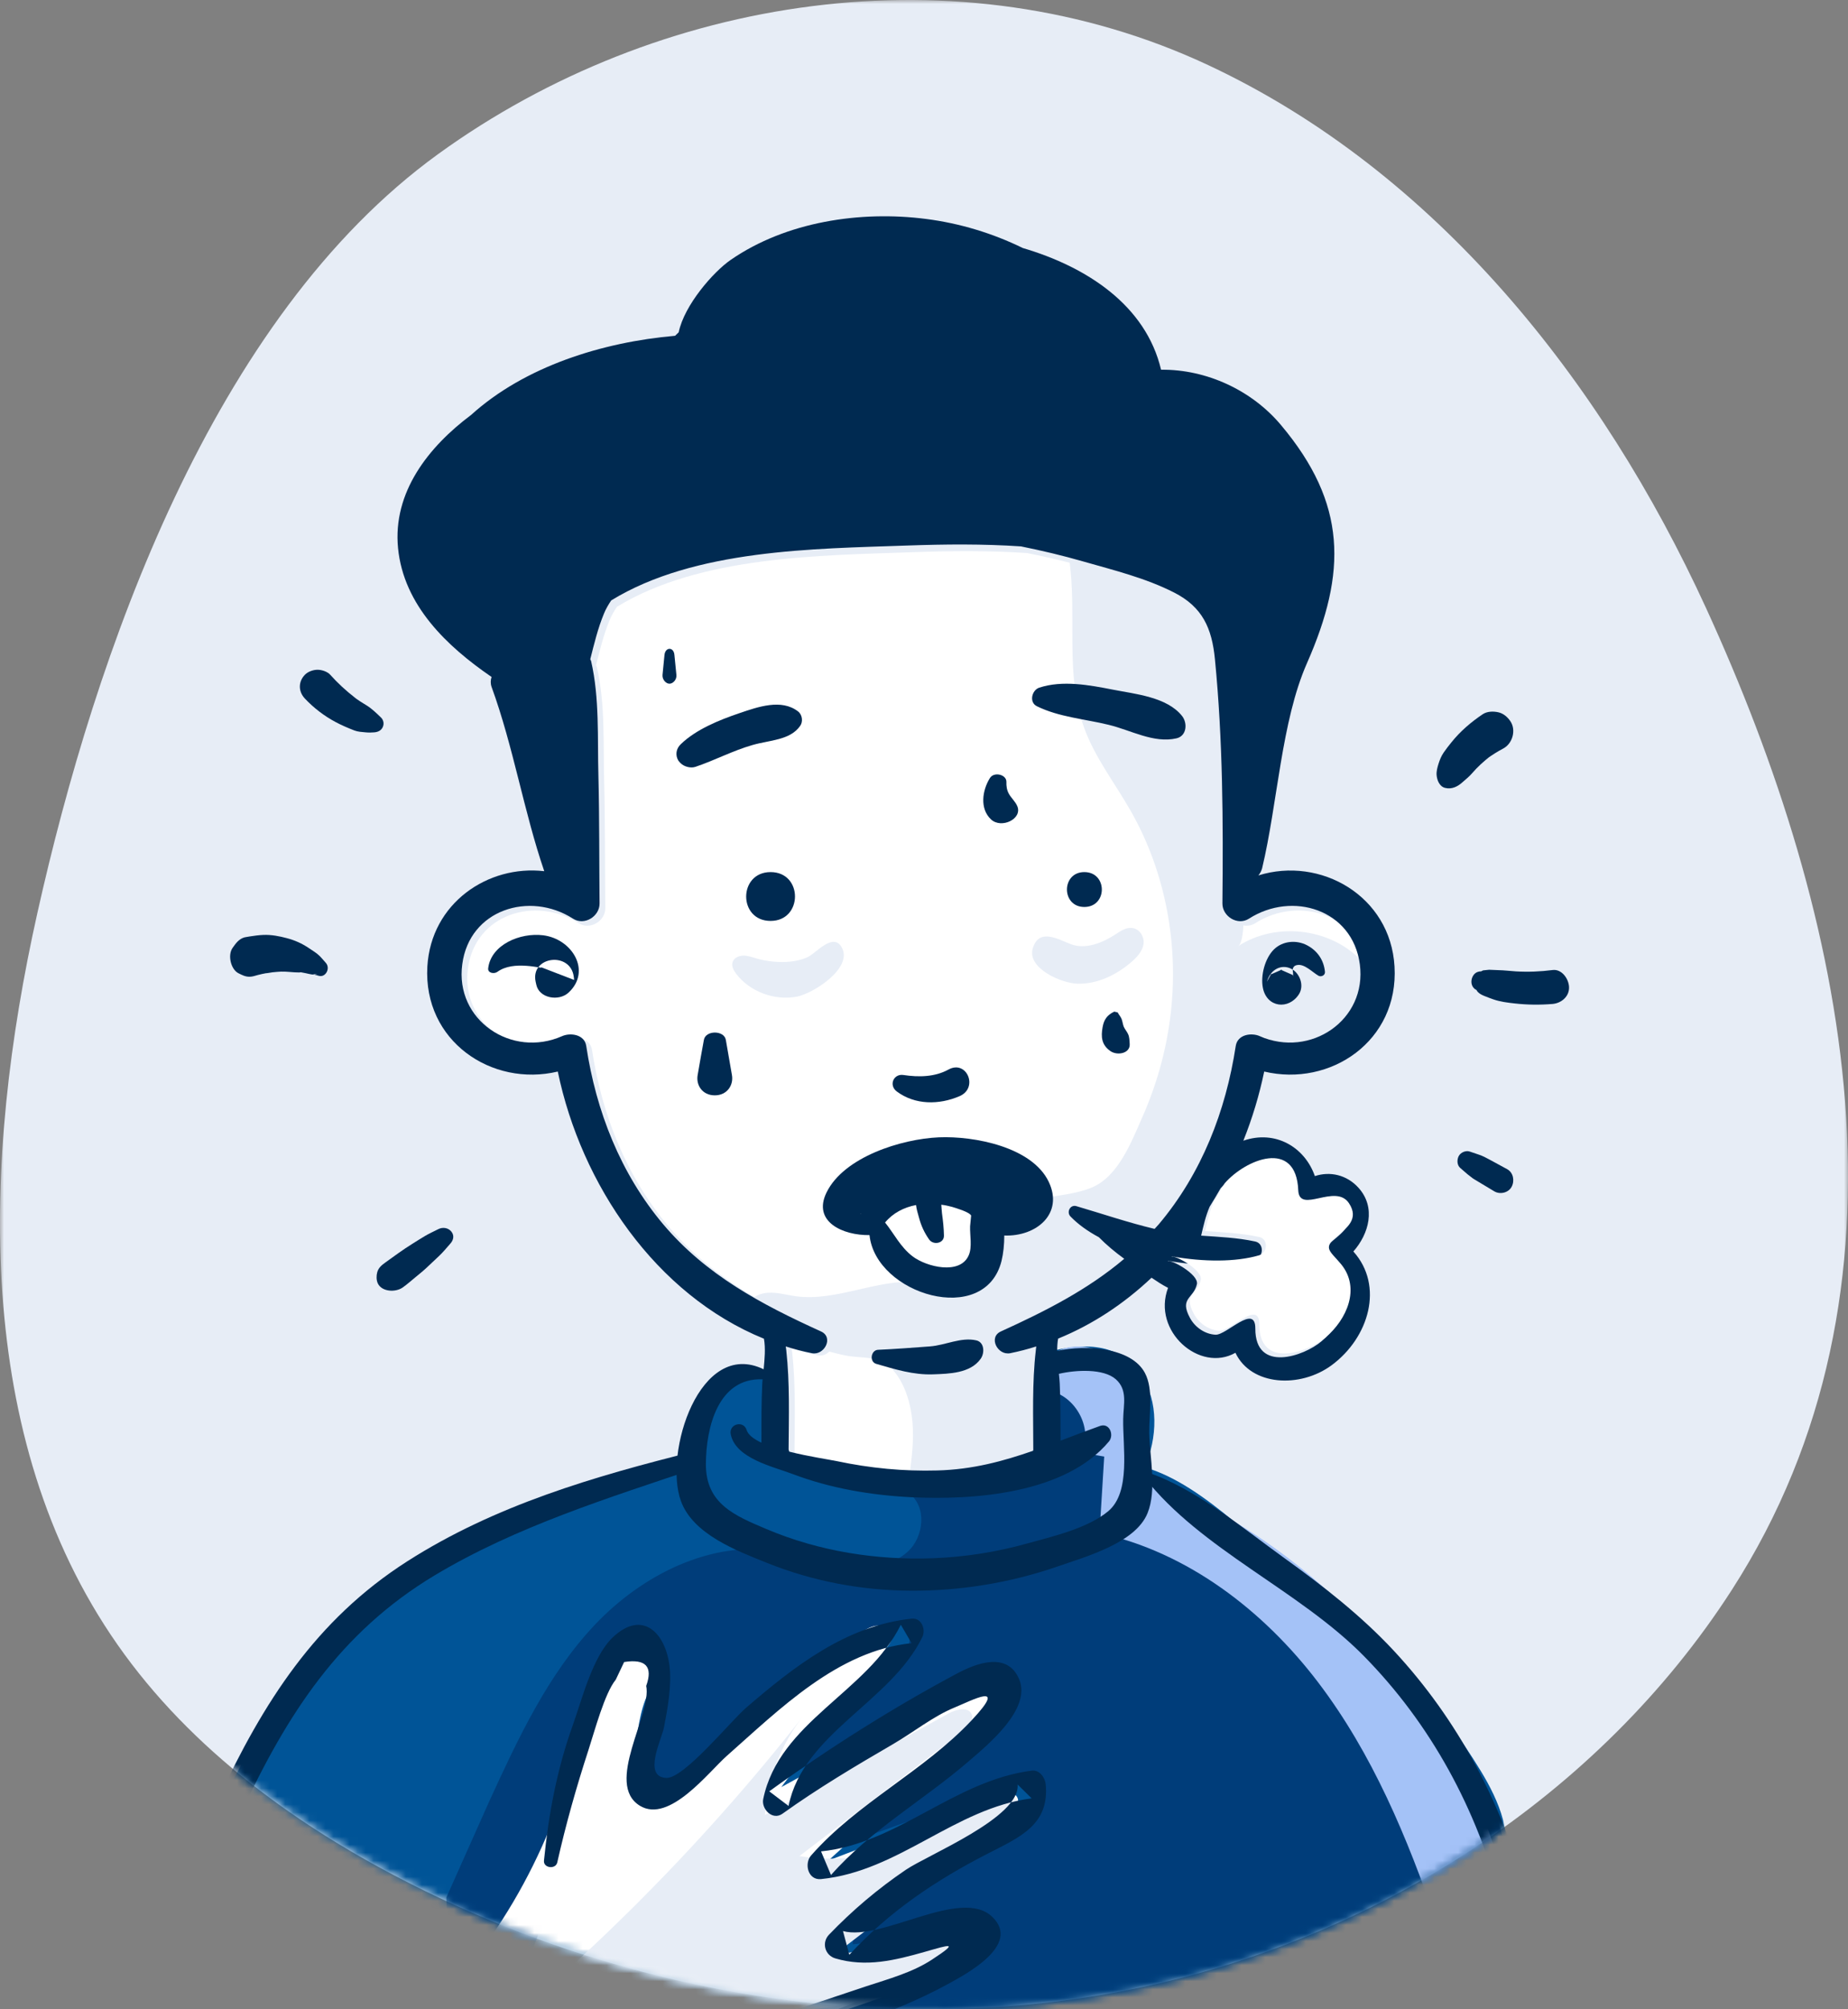
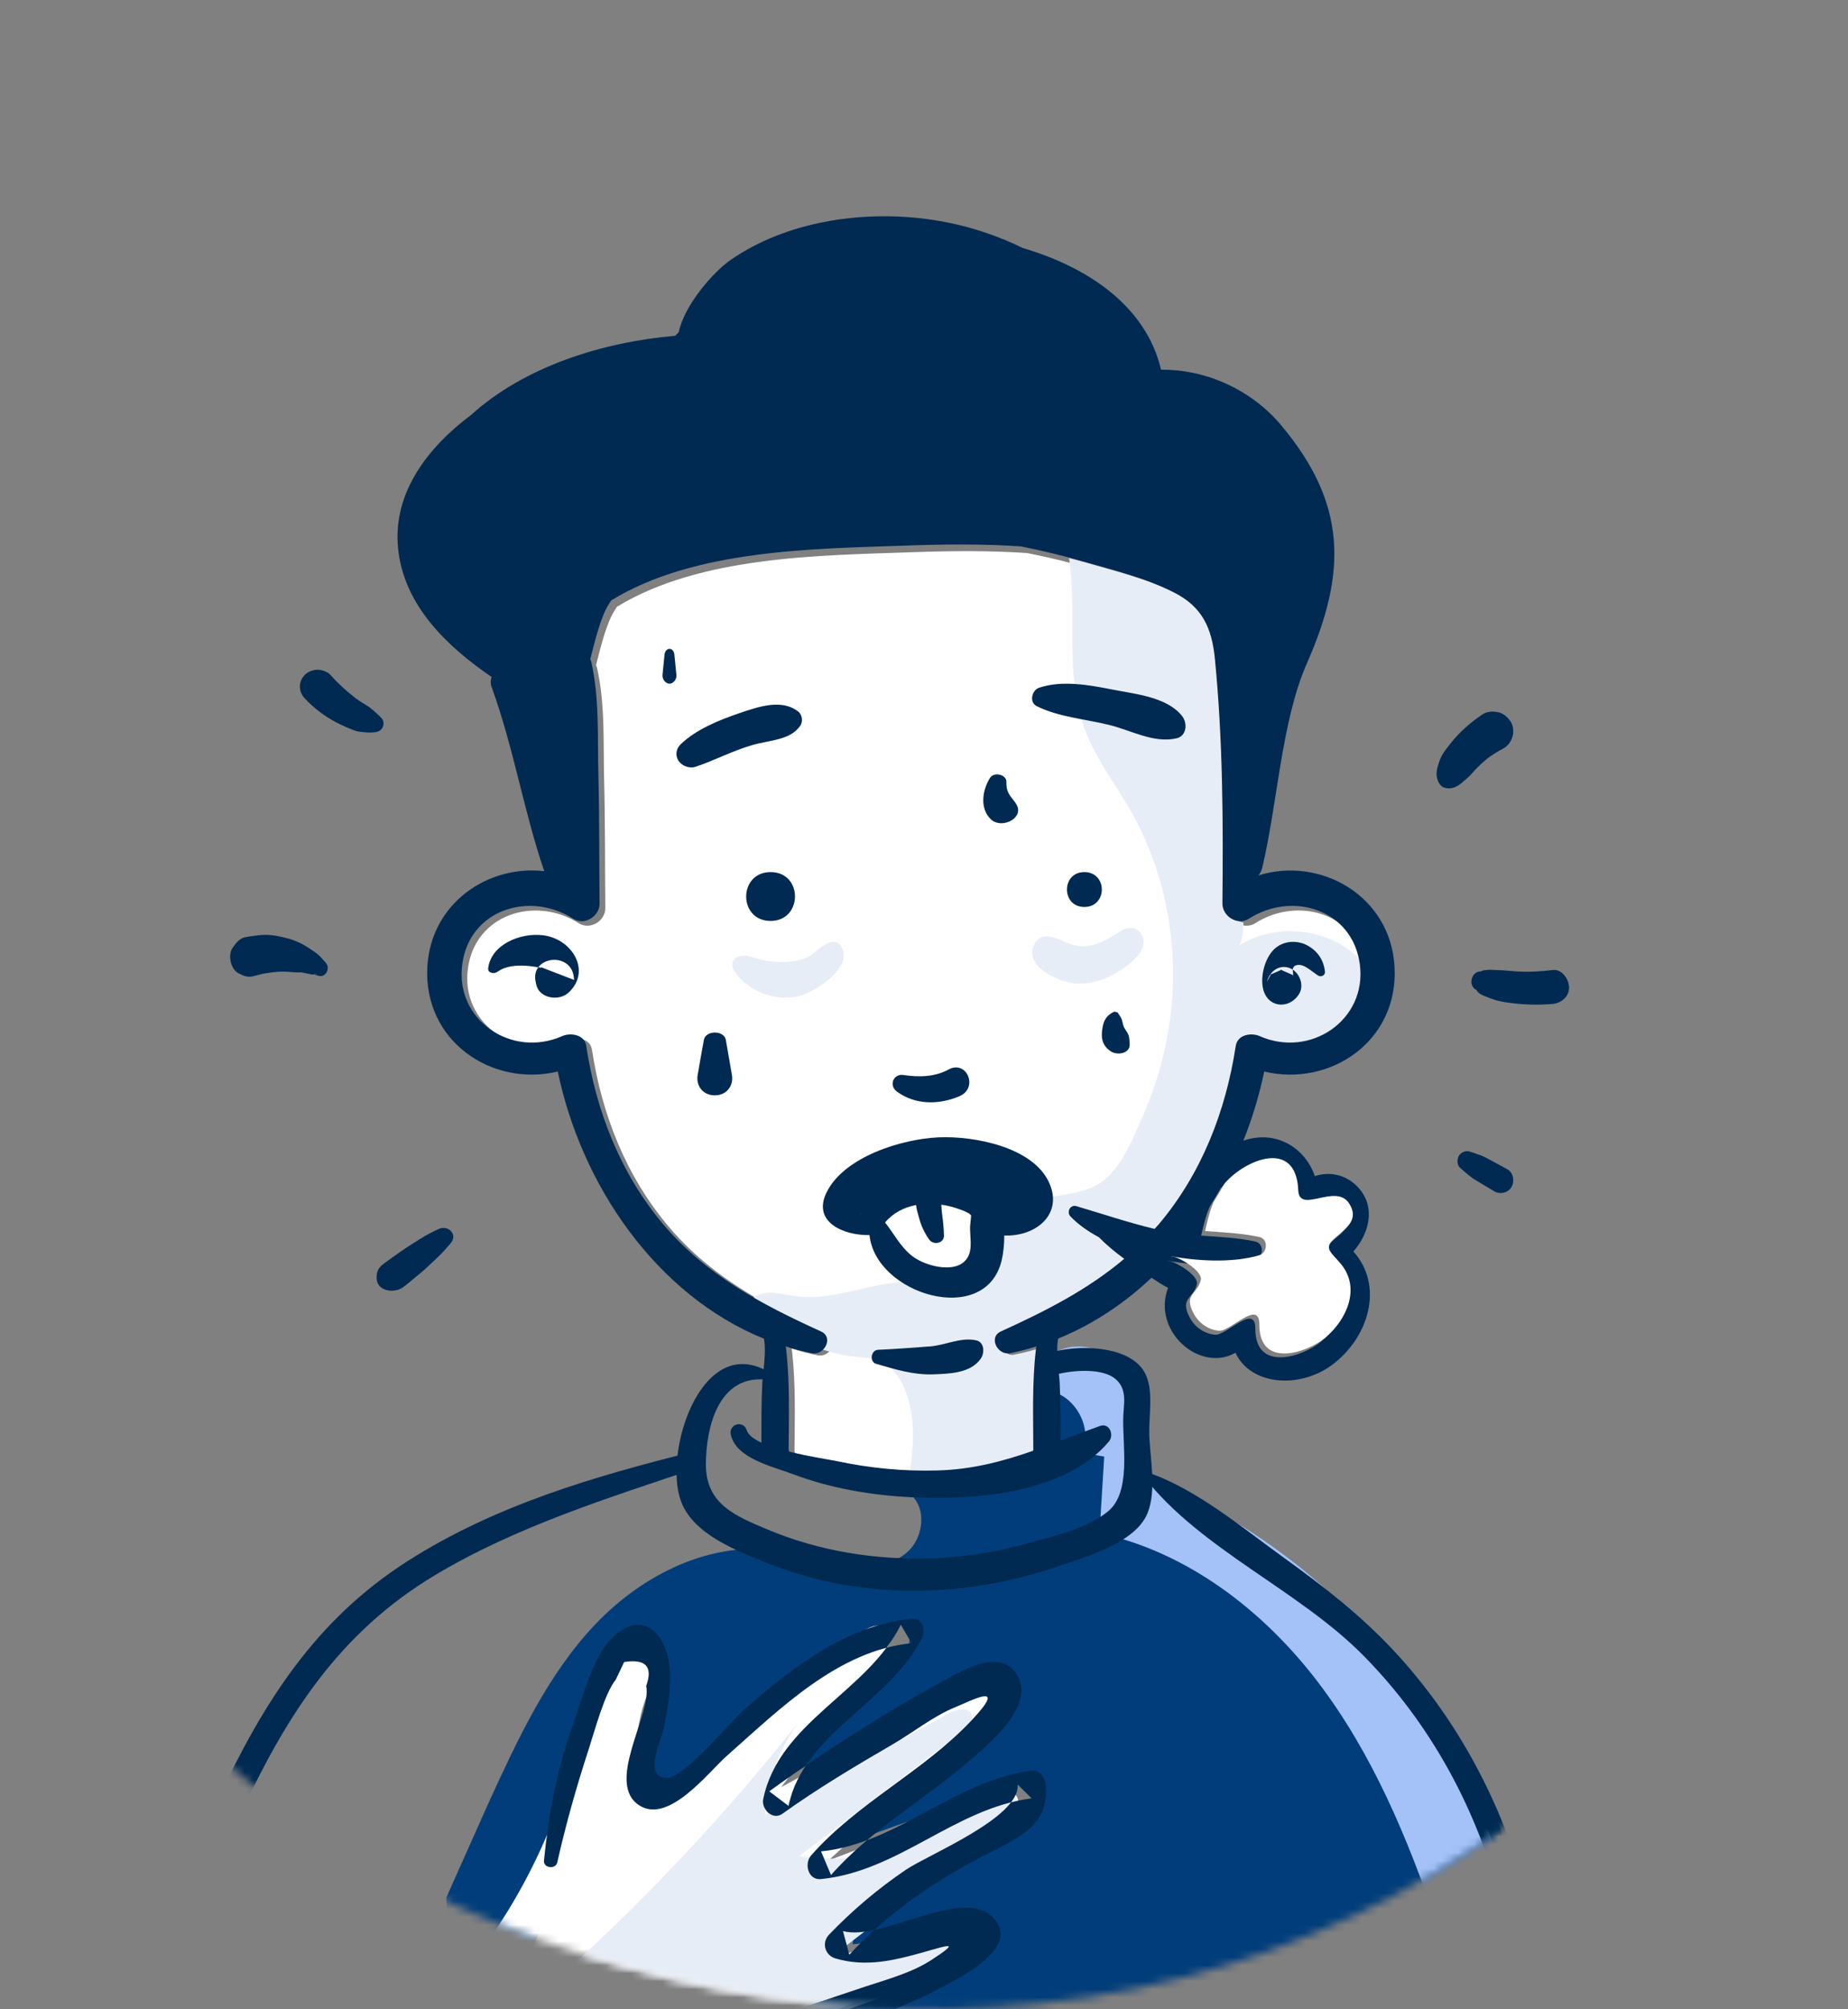
<svg xmlns="http://www.w3.org/2000/svg" xmlns:xlink="http://www.w3.org/1999/xlink" width="230px" height="250px" viewBox="0 0 230 250" version="1.1">
  <rect x="0" y="0" width="230" height="250" fill="#808080" stroke="none" />
  <title>Group 19</title>
  <desc>Created with Sketch.</desc>
  <defs>
    <polygon id="path-1" points="0 0 230 0 230 250 0 250" />
    <path d="M54.529,19.173 C26.342,39.58 11.855,81.367 4.647,113.615 L4.647,113.615 C-2.205,144.28 -3.416,178.794 14.6,204.599 L14.6,204.599 C23.77,217.733 37.215,227.433 51.578,234.625 L51.578,234.625 C79.003,248.358 110.982,253.587 141.066,247.464 L141.066,247.464 C171.149,241.34 199.003,223.518 215.553,197.801 L215.553,197.801 C225.834,181.827 229.986,164.321 230,146.501 L230,146.501 L230,146.331 C229.984,122.304 222.459,97.721 212.3,75.586 L212.3,75.586 C199.325,47.316 178.684,21.375 150.414,8.12 L150.414,8.12 C138.624,2.593 125.891,0 113.136,0 L113.136,0 C92.353,0 71.505,6.882 54.529,19.173 L54.529,19.173 Z" id="path-3" />
  </defs>
  <g id="Home" stroke="none" stroke-width="1" fill="none" fill-rule="evenodd">
    <g id="Home-Corona-Pillar-page" transform="translate(-605, -1730)">
      <g id="Group-55" transform="translate(605, 1730)">
        <g id="Group-19">
          <mask id="mask-2" fill="white">
            <use xlink:href="#path-1" />
          </mask>
          <g id="Clip-2" />
-           <path d="M215.553,197.8 C239.725,160.239 230.018,114.191 212.3,75.585 C199.324,47.316 178.684,21.375 150.414,8.121 C119.413,-6.413 81.923,-0.66 54.528,19.173 C26.342,39.581 11.855,81.367 4.648,113.614 C-2.205,144.279 -3.417,178.795 14.601,204.597 C23.771,217.732 37.215,227.432 51.578,234.625 C79.003,248.357 110.982,253.587 141.066,247.464 C171.149,241.34 199.004,223.515 215.553,197.8" id="Fill-1" fill="#E7EDF6" mask="url(#mask-2)" />
          <mask id="mask-4" fill="white">
            <use xlink:href="#path-3" />
          </mask>
          <g id="Clip-5" />
-           <path d="M27.774,224.026 C38.307,201.314 61.173,184.799 86.043,181.942 C85.445,176.4 90.366,170.907 95.938,170.897 C96.005,173.99 96.074,177.084 96.14,180.177 C106.624,185.395 119.375,185.824 130.186,181.323 C130.245,176.987 130.005,172.498 130.505,168.206 C134.67,167.089 139.3,166.959 142.02,171.064 C144.231,174.398 144.06,178.898 142.464,182.568 C150.003,184.691 157.571,193.371 163.862,198.009 C172.032,204.033 179.013,211.665 184.288,220.337 C186.559,224.066 188.552,228.661 186.808,232.663 C185.442,235.8 182.174,237.595 179.087,239.068 C134.762,260.2 81.069,260.605 36.432,240.144 L27.774,224.026 Z" id="Fill-4" fill="#005497" mask="url(#mask-4)" />
          <path d="M183.1,219.78 C182.829,219.354 182.551,218.93 182.263,218.51 C178.002,212.265 173.012,206.513 167.435,201.397 C162.105,196.512 155.848,193.141 150.384,188.41 C147.904,186.264 144.653,183.759 141.7,185.196 C142.356,181.14 142.975,176.8 141.232,173.075 C139.488,169.351 134.364,166.931 131.073,169.415 C129.91,173.687 129.709,178.216 130.495,182.573 C124.966,184.697 119.039,185.794 113.112,185.792 C115.37,187.416 115.031,191.174 112.985,193.054 C110.94,194.934 107.868,195.254 105.113,194.85 C102.356,194.446 99.726,193.425 96.975,192.98 C88.512,191.607 79.928,195.934 74.05,202.144 C68.176,208.355 64.508,216.258 60.941,224.013 L55.547,236.103 C55.628,238.323 55.726,240.616 56.685,242.623 C57.645,244.629 59.707,246.29 61.932,246.076 C65.319,245.749 66.843,241.775 67.626,238.482 C69.875,229.039 72.121,219.598 74.37,210.155 C74.905,207.903 75.895,205.214 78.195,204.868 C80.31,204.549 82.135,206.658 82.402,208.769 C82.673,210.879 81.873,212.957 81.265,214.998 C80.547,217.417 79.24,223.942 84.172,221.961 C85.416,221.46 86.353,220.431 87.267,219.455 C93.4,212.902 100.551,207.29 108.389,202.884 C109.749,202.119 111.637,201.455 112.711,202.584 C113.55,203.467 113.248,204.994 112.4,205.866 C110.622,207.693 108.749,208.668 106.993,210.775 C104.202,214.124 101.344,217.419 98.521,220.74 L117.198,210.154 C119.423,208.894 122.641,207.799 124.187,209.828 C125.859,212.021 123.464,214.95 121.281,216.642 C115.539,221.09 109.795,225.537 104.053,229.985 C110.57,227.294 117.177,225.392 123.668,222.563 C124.58,222.165 125.53,221.76 126.525,221.79 C127.52,221.822 128.571,222.426 128.775,223.394 C129.057,224.745 127.687,225.818 126.494,226.523 C121.625,229.395 116.756,232.267 111.888,235.139 C109.211,236.719 106.207,238.821 106.128,241.916 C110.136,241.504 114.074,240.428 117.731,238.745 C119.058,238.136 120.837,237.526 121.797,238.624 C126.018,243.469 104.626,250.408 101.335,249.864 C121.578,253.212 142.282,256.211 162.533,252.908 C171.238,251.488 180.534,248.332 185.08,240.814 C189.433,233.614 187.285,226.36 183.1,219.78" id="Fill-7" fill="#003D7A" mask="url(#mask-4)" />
          <path d="M130.189,172.98 C133.69,173.344 136.127,177.603 134.639,180.756 C135.57,180.915 136.499,181.072 137.43,181.23 C137.235,184.402 137.039,187.575 136.843,190.747 C147.834,193.142 157.281,200.423 164.045,209.312 C170.81,218.201 175.154,228.647 178.772,239.18 C179.366,240.909 179.977,242.7 181.229,244.042 C182.483,245.382 184.58,246.144 186.226,245.315 C188.553,244.147 188.563,240.9 188.1,238.359 C183.621,213.823 165.3,192.221 141.637,183.579 C142.624,179.655 143.076,175.298 141.133,171.741 C139.188,168.181 134.053,166.154 130.813,168.624 L130.189,172.98 Z" id="Fill-10" fill="#A4C2F7" mask="url(#mask-4)" />
          <path d="M157.569,129.402 C156.515,128.943 154.802,129.193 154.578,130.618 C153.339,138.675 150.335,146.379 144.999,152.658 L144.471,153.248 C141.192,152.475 137.964,151.377 134.734,150.435 C133.971,150.213 133.47,151.155 133.985,151.704 C134.919,152.658 136.131,153.535 137.528,154.281 C138.503,155.262 139.569,156.14 140.691,156.949 C136.145,160.769 130.888,163.425 125.328,165.935 C123.719,166.655 124.92,168.945 126.486,168.63 C127.581,168.408 128.675,168.133 129.727,167.792 L129.675,168.264 C129.202,172.332 129.36,176.479 129.36,180.559 L129.333,180.704 C125.578,181.999 121.81,183.02 117.396,183.138 C116.118,183.177 114.84,183.164 113.574,183.097 C110.662,182.967 107.776,182.587 104.905,181.986 C103.878,181.777 101.36,181.411 98.962,180.809 L98.883,180.547 C98.909,176.467 99.042,172.319 98.594,168.264 L98.528,167.792 C99.595,168.133 100.676,168.408 101.782,168.63 C102.35,168.748 102.876,168.514 103.231,168.133 C103.837,167.479 103.944,166.393 102.915,165.935 C99.91,164.575 97,163.189 94.233,161.567 C90.174,159.213 86.445,156.413 83.257,152.658 C77.935,146.379 74.903,138.689 73.678,130.618 C73.467,129.193 71.729,128.943 70.674,129.402 C64.403,132.162 57.288,127.426 58.237,120.506 C59.132,113.743 66.616,111.428 72.03,114.868 C73.442,115.771 75.351,114.593 75.337,112.985 C75.286,107.74 75.327,102.493 75.194,97.262 C75.062,92.54 75.351,87.608 74.285,83.003 L74.18,82.769 C74.666,80.857 75.127,78.949 75.878,77.143 C76.116,76.555 76.445,76.004 76.788,75.495 C87.196,69.152 102.072,69.111 113.574,68.707 C118.385,68.536 123.166,68.497 127.831,68.811 C129.65,69.177 131.467,69.583 133.272,70.054 C134.049,70.25 134.827,70.46 135.604,70.682 C140.017,71.936 145.5,73.285 149.293,75.927 C150.124,76.515 150.743,77.365 151.191,78.386 C151.363,81.461 151.824,84.494 152.589,87.504 C152.627,89.112 152.627,90.604 152.72,91.767 C152.851,93.272 152.956,94.763 153.089,96.268 C153.089,96.595 153.075,96.935 153.075,97.262 C152.932,102.493 152.984,107.74 152.918,112.985 C152.904,114.097 153.826,115 154.854,115.156 C155.316,115.222 155.79,115.142 156.225,114.868 C161.627,111.428 169.123,113.717 170.033,120.506 L170.046,120.624 C170.876,127.452 163.827,132.148 157.569,129.402" id="Fill-13" fill="#FFFFFF" mask="url(#mask-4)" />
          <path d="M157.495,129.112 C156.435,128.651 154.713,128.902 154.487,130.334 C153.24,138.435 150.219,146.181 144.851,152.494 L144.321,153.087 C141.022,152.31 137.775,151.206 134.527,150.259 C133.759,150.035 133.255,150.982 133.773,151.534 C134.712,152.494 135.932,153.376 137.337,154.125 C138.318,155.112 139.39,155.994 140.518,156.807 C135.946,160.648 130.658,163.318 125.065,165.842 C123.447,166.566 124.655,168.868 126.23,168.552 C127.332,168.328 128.432,168.052 129.491,167.709 L129.438,168.184 C128.962,172.274 129.121,176.443 129.121,180.545 L129.094,180.691 C125.317,181.993 121.527,183.019 117.087,183.138 C115.801,183.177 114.516,183.164 113.243,183.097 C113.574,180.744 113.8,178.363 113.456,176.022 C113.151,173.931 112.328,171.524 110.725,170.037 C109.227,168.644 107.186,169.052 105.198,168.644 C104.403,168.486 103.609,168.289 102.839,168.052 C101.288,167.605 99.779,167.027 98.348,166.303 C97.698,165.974 92.688,163.409 92.873,162.687 C93.006,162.161 93.337,161.752 93.788,161.451 C94.29,161.095 94.94,160.884 95.564,160.846 C96.73,160.767 97.87,161.121 99.023,161.281 C104.072,161.976 109.055,159.135 114.145,159.518 C116.45,159.689 119.021,160.464 120.902,159.135 C123.077,157.584 122.839,154.256 124.348,152.074 C125.542,150.351 127.675,149.535 129.73,149.115 C131.784,148.694 133.931,148.562 135.866,147.76 C139.179,146.392 140.809,142.091 142.161,139.027 C143.898,135.107 145.09,130.939 145.633,126.692 C146.786,117.854 145.144,108.635 140.716,100.875 C138.755,97.429 136.249,94.233 134.912,90.499 C132.5,83.844 134.09,76.427 133.056,69.444 C133.838,69.641 134.62,69.852 135.402,70.075 C139.841,71.336 145.355,72.692 149.171,75.349 C150.007,75.94 150.629,76.795 151.08,77.821 C151.253,80.912 151.717,83.962 152.486,86.988 C152.525,88.604 152.525,90.105 152.618,91.274 C152.75,92.787 152.856,94.286 152.989,95.799 C152.989,96.128 152.975,96.47 152.975,96.798 C152.831,102.058 152.883,107.334 152.817,112.607 C152.804,113.724 153.731,114.632 154.765,114.789 C154.713,116.248 154.526,117.445 154.101,117.723 C158.701,114.711 165.408,115.433 169.251,119.353 C169.529,119.642 169.793,119.958 170.046,120.287 C170.881,127.152 163.79,131.873 157.495,129.112" id="Fill-16" fill="#E7EDF6" mask="url(#mask-4)" />
          <path d="M119.427,136.387 C116.874,137.484 113.885,137.498 111.613,135.804 C110.574,135.022 111.219,133.556 112.455,133.756 C114.335,134.04 116.355,134.011 118.053,133.072 C120.325,131.835 121.812,135.364 119.427,136.387" id="Fill-19" fill="#002A51" mask="url(#mask-4)" />
          <path d="M99.583,90.321 C98.344,92.102 95.78,92.088 93.69,92.687 C91.184,93.4 88.98,94.596 86.543,95.414 C85.954,95.609 85.146,95.389 84.73,94.974 L84.628,94.882 L84.426,94.635 C84.023,93.96 84.139,93.154 84.73,92.596 C86.601,90.776 89.483,89.594 92.02,88.736 C94.354,87.943 97.248,86.918 99.322,88.515 C99.871,88.931 99.958,89.815 99.583,90.321" id="Fill-22" fill="#002A51" mask="url(#mask-4)" />
          <path d="M146.418,91.867 C143.592,92.516 140.739,90.843 137.969,90.18 C135.032,89.458 131.791,89.226 129.048,87.87 C128.047,87.381 128.421,85.865 129.34,85.562 C132.236,84.61 135.575,85.231 138.511,85.808 C141.297,86.356 145.249,86.716 147.127,89.096 C147.824,89.992 147.698,91.578 146.418,91.867" id="Fill-25" fill="#002A51" mask="url(#mask-4)" />
          <path d="M124.664,150.311 C124.209,148.179 122.431,147.84 120.382,147.34 C115.446,146.167 110.581,146.518 107.352,150.622 L107.124,151.027 C105.716,149.798 108.135,147.706 110.126,146.707 C112.218,145.653 114.48,145.088 116.841,144.992 C118.861,144.926 120.866,145.208 122.773,145.855 C125.035,146.262 126.244,147.638 126.414,150.001 C125.831,150.096 125.247,150.203 124.664,150.311 M120.567,156.183 C119.501,158.667 115.317,157.641 113.582,156.319 C112.061,155.157 111.293,153.524 110.155,152.107 C111.136,150.918 112.516,150.218 114.009,149.933 C114.066,150.459 114.238,151 114.38,151.513 C114.65,152.524 115.034,153.348 115.631,154.213 C116.158,154.968 117.509,154.711 117.481,153.739 C117.466,152.796 117.368,151.905 117.239,150.973 C117.196,150.609 117.183,150.229 117.152,149.894 C117.608,149.947 118.049,150.042 118.491,150.163 C118.932,150.298 120.624,150.783 120.866,151.242 L120.737,152.579 C120.696,153.685 121.022,155.144 120.567,156.183 M130.525,147.045 C128.463,142.712 121.264,141.321 116.841,141.51 C112.175,141.712 105.033,143.953 102.871,148.368 C101.078,152.026 104.932,153.727 108.219,153.674 C108.973,161.056 122.587,165.16 124.65,156.885 C124.878,155.941 124.992,154.833 124.992,153.727 C129.004,153.876 132.404,151 130.525,147.045" id="Fill-28" fill="#002A51" mask="url(#mask-4)" />
          <path d="M166.385,157.832 C168.834,160.805 167.096,164.673 164.463,166.895 C162.304,168.738 156.208,170.869 156.236,165.292 C156.236,162.133 152.654,166.133 151.286,166.068 C149.955,166.001 148.732,165.146 148.099,163.976 C146.755,161.49 148.56,161.581 148.966,159.78 C149.231,158.556 145.649,156.621 145.333,156.938 L145.4,156.872 C149.322,157.57 153.298,157.581 156.195,156.74 C157.262,156.439 157.393,154.702 156.195,154.465 C153.983,153.992 151.732,153.899 149.494,153.741 C149.784,152.504 150.047,151.321 150.548,150.15 C151.021,149.399 151.469,148.623 151.917,147.849 C154.51,144.862 160.804,142.284 161.067,148.69 C161.198,151.703 165.7,147.755 167.373,150.307 C168.65,152.241 167.096,153.347 165.845,154.398 C164.082,155.873 165.002,156.174 166.385,157.832 L166.385,157.832 Z M143.701,152.9 C140.424,152.124 137.197,151.018 133.958,150.071 C133.209,149.847 132.707,150.795 133.221,151.347 C134.156,152.32 135.368,153.189 136.763,153.938 C137.737,154.925 138.803,155.808 139.922,156.621 C135.38,160.463 130.128,163.134 124.573,165.659 C122.965,166.383 124.165,168.685 125.73,168.369 C126.824,168.145 127.917,167.869 128.969,167.526 L128.917,168.001 C128.442,172.092 128.602,176.262 128.602,180.366 L128.574,180.512 C124.822,181.814 121.057,182.84 116.647,182.959 C112.447,183.077 108.272,182.67 104.164,181.8 C103.139,181.59 100.624,181.222 98.228,180.617 L98.149,180.354 C98.175,176.25 98.307,172.078 97.858,168.001 L97.794,167.526 C98.859,167.869 99.94,168.145 101.044,168.369 C102.586,168.685 103.811,166.396 102.176,165.659 C94.765,162.291 87.879,158.649 82.535,152.32 C77.216,145.992 74.187,138.258 72.962,130.141 C72.752,128.708 71.015,128.457 69.962,128.918 C63.694,131.694 56.584,126.932 57.534,119.972 C58.429,113.17 65.906,110.842 71.317,114.302 C72.726,115.21 74.635,114.025 74.621,112.408 C74.569,107.134 74.609,101.857 74.478,96.596 C74.346,91.847 74.635,86.888 73.569,82.256 L73.464,82.021 C73.95,80.098 74.411,78.179 75.162,76.363 C75.398,75.771 75.728,75.218 76.07,74.705 C86.471,68.326 101.334,68.285 112.828,67.879 C117.635,67.707 122.413,67.668 127.073,67.984 C129.681,68.509 132.287,69.129 134.841,69.865 C138.652,70.955 142.57,71.914 146.12,73.721 C149.658,75.52 150.83,78.149 151.208,82.011 C152.201,92.136 152.244,102.249 152.141,112.408 C152.128,114.025 154.036,115.21 155.444,114.302 C160.843,110.842 168.334,113.157 169.242,119.972 C170.165,126.918 163.081,131.694 156.788,128.918 C155.734,128.457 154.023,128.708 153.799,130.141 C152.561,138.244 149.56,145.992 144.228,152.32 L143.701,152.9 Z M136.908,177.42 C135.209,178.026 133.59,178.644 131.997,179.249 C131.984,176.881 131.997,174.5 131.892,172.145 C131.879,171.777 131.826,171.356 131.787,170.935 C133.932,170.434 137.342,170.264 138.87,171.607 C140.383,172.947 139.817,174.763 139.791,176.539 C139.725,180.037 140.766,185.642 137.934,188.023 C135.38,190.168 130.918,191.193 127.731,192.074 C123.979,193.114 120.122,193.719 116.224,193.876 C109.141,194.154 101.928,193.023 95.384,190.246 C91.433,188.576 87.853,187.102 87.853,182.195 C87.867,177.566 89.393,171.395 94.91,171.619 L94.87,172.145 C94.751,174.592 94.765,177.038 94.765,179.499 C93.804,179.05 93.106,178.525 92.922,177.92 C92.526,176.67 90.684,177.183 90.947,178.46 C91.552,181.459 96.148,182.457 98.662,183.406 C103.35,185.182 108.391,186.036 113.381,186.287 C121.227,186.667 132.588,185.865 138.027,179.341 C138.684,178.538 138.094,177 136.908,177.42 L136.908,177.42 Z M169.085,147.795 C167.609,146.151 165.504,145.716 163.647,146.334 C162.396,142.744 158.749,140.547 154.747,141.928 C155.866,139.125 156.735,136.244 157.341,133.324 C165.582,135.284 174.1,129.522 173.561,120.261 C173.061,111.449 164.318,106.514 156.616,108.922 C156.814,108.685 156.972,108.409 157.078,108.053 C159.024,99.911 159.461,89.782 162.661,82.52 C167.65,71.193 167.636,62.656 159.447,52.907 C155.814,48.554 150.14,45.936 144.505,46.002 C142.608,37.977 135.249,33.201 127.297,30.86 C123.532,29.018 119.463,27.782 115.25,27.242 C107.088,26.19 97.846,27.571 90.947,32.333 C88.801,33.806 85.168,37.951 84.469,41.345 L84.022,41.779 C74.977,42.568 65.313,45.581 58.627,51.633 C53.334,55.592 48.856,61.248 49.541,68.208 C50.24,75.298 55.598,80.402 61.181,84.23 C61.048,84.624 61.035,85.046 61.181,85.467 C63.905,92.938 65.182,100.924 67.737,108.395 C60.732,107.581 53.649,112.368 53.188,120.261 C52.662,129.522 61.193,135.284 69.422,133.324 C72.33,147.361 81.599,161.082 95.08,166.567 C95.293,167.751 95.161,169.132 95.042,170.369 C87.077,166.515 82.573,180.788 84.746,186.761 C86.259,190.918 91.698,192.944 95.45,194.456 C101.15,196.744 107.207,197.89 113.355,197.917 C119.504,197.955 125.691,196.942 131.509,194.944 C134.946,193.733 141.292,192.049 142.82,188.273 C143.99,185.392 143.108,181.327 143.03,178.328 C142.99,176.039 143.61,172.921 142.49,170.816 C140.791,167.645 135.183,167.291 131.576,168.081 C131.576,167.567 131.602,167.041 131.693,166.553 C136.025,164.79 139.935,162.174 143.319,158.977 C143.939,159.397 144.648,159.871 145.374,160.24 C143.345,165.62 149.322,170.843 153.759,168.316 C155.721,172.46 161.816,172.749 165.728,169.869 C170.401,166.423 172.27,159.976 168.439,155.713 C170.375,153.517 171.283,150.243 169.085,147.795 L169.085,147.795 Z" id="Fill-31" fill="#002A51" mask="url(#mask-4)" />
          <path d="M166.909,157.29 C169.364,160.281 167.622,164.171 164.983,166.406 C162.82,168.261 156.71,170.404 156.738,164.794 C156.738,161.616 153.148,165.64 151.777,165.574 C150.444,165.507 149.217,164.647 148.583,163.47 C147.236,160.969 149.045,161.061 149.453,159.249 C149.718,158.018 146.129,156.072 145.811,156.39 L145.878,156.324 C149.809,157.026 153.794,157.037 156.697,156.191 C157.766,155.888 157.897,154.141 156.697,153.902 C154.48,153.426 152.224,153.333 149.982,153.174 C150.272,151.93 150.535,150.74 151.037,149.562 C151.512,148.806 151.96,148.026 152.41,147.247 C155.008,144.242 161.315,141.649 161.579,148.093 C161.711,151.124 166.223,147.152 167.899,149.72 C169.179,151.666 167.622,152.778 166.368,153.835 C164.601,155.319 165.523,155.622 166.909,157.29" id="Fill-34" fill="#FFFFFF" mask="url(#mask-4)" />
          <path d="M95.905,114.583 C91.841,114.583 91.87,108.507 95.905,108.507 C99.97,108.507 99.942,114.583 95.905,114.583" id="Fill-37" fill="#002A51" mask="url(#mask-4)" />
          <path d="M134.953,112.847 C132.072,112.847 132.072,108.507 134.953,108.507 C137.858,108.507 137.858,112.847 134.953,112.847" id="Fill-40" fill="#002A51" mask="url(#mask-4)" />
          <path d="M88.963,136.285 C87.413,136.285 86.608,135.017 86.828,133.764 C87.082,132.296 87.335,130.842 87.604,129.391 C87.81,128.166 90.132,128.166 90.338,129.391 C90.591,130.842 90.843,132.296 91.096,133.764 C91.318,135.017 90.496,136.285 88.963,136.285" id="Fill-43" fill="#002A51" mask="url(#mask-4)" />
          <path d="M140.601,129.894 C140.68,131.076 139.052,131.378 138.192,130.773 C137.083,130.004 137.02,128.974 137.223,127.834 C137.381,126.914 137.739,126.322 138.677,125.868 L139.099,125.966 C139.256,126.253 139.492,126.514 139.599,126.804 C139.709,127.105 139.741,127.421 139.85,127.723 C139.992,128.053 140.242,128.328 140.397,128.658 C140.584,129.055 140.569,129.481 140.601,129.894" id="Fill-46" fill="#002A51" mask="url(#mask-4)" />
          <path d="M123.341,101.953 C121.9,100.603 122.265,98.314 123.198,96.814 C123.704,95.982 125.288,96.363 125.255,97.291 C125.238,97.796 125.301,98.286 125.555,98.75 C125.857,99.309 126.362,99.705 126.616,100.318 C127.265,101.899 124.622,103.153 123.341,101.953" id="Fill-49" fill="#002A51" mask="url(#mask-4)" />
          <path d="M84.184,83.976 C84.245,84.569 83.752,85.069 83.319,85.069 C82.9,85.069 82.406,84.569 82.456,83.976 C82.542,83.149 82.628,82.321 82.702,81.479 C82.813,80.479 83.85,80.479 83.936,81.479 C84.023,82.321 84.109,83.149 84.184,83.976" id="Fill-52" fill="#002A51" mask="url(#mask-4)" />
          <path d="M179.85,98.031 C180.706,98.245 181.447,97.853 182.054,97.298 C182.442,96.949 182.838,96.644 183.178,96.25 C183.879,95.436 184.675,94.7 185.541,94.048 L185.055,94.414 C185.696,93.936 186.373,93.51 187.085,93.136 C188.252,92.52 188.718,90.853 187.994,89.759 C187.647,89.231 187.125,88.766 186.479,88.624 C185.843,88.483 185.085,88.498 184.529,88.872 C183.074,89.851 181.748,90.987 180.657,92.345 C180.321,92.763 179.986,93.183 179.685,93.623 C179.385,94.059 179.192,94.534 179.035,95.035 C178.896,95.494 178.76,95.958 178.799,96.445 C178.853,97.065 179.146,97.853 179.85,98.031" id="Fill-55" fill="#002A51" mask="url(#mask-4)" />
          <path d="M183.488,122.992 L183.706,123.187 C183.603,122.962 183.67,123.031 183.907,123.404 C184.152,123.658 184.417,123.788 184.737,123.92 C185.103,124.07 185.477,124.209 185.849,124.34 C186.715,124.642 187.602,124.749 188.507,124.85 C190.077,125.028 191.659,125.045 193.234,124.914 C194.299,124.825 195.332,124.006 195.281,122.803 C195.238,121.779 194.373,120.546 193.234,120.694 C191.722,120.889 190.196,120.95 188.674,120.861 C187.946,120.818 187.224,120.721 186.495,120.708 C186.107,120.703 185.719,120.664 185.332,120.66 L184.589,120.736 C184.198,120.931 184.103,120.966 184.311,120.836 L184.022,120.899 C183.157,121.083 182.813,122.393 183.488,122.992" id="Fill-58" fill="#002A51" mask="url(#mask-4)" />
          <path d="M181.743,145.323 C182.045,145.585 182.351,145.847 182.655,146.111 L183.348,146.648 L183.879,146.967 C184.58,147.387 185.279,147.808 185.979,148.228 C186.69,148.654 187.743,148.414 188.14,147.656 C188.53,146.912 188.352,145.893 187.576,145.47 C186.856,145.079 186.139,144.69 185.421,144.299 C184.977,144.056 184.546,143.828 184.064,143.666 C183.679,143.536 183.299,143.408 182.918,143.277 C182.434,143.114 181.793,143.383 181.552,143.84 C181.314,144.296 181.326,144.964 181.743,145.323" id="Fill-61" fill="#002A51" mask="url(#mask-4)" />
          <path d="M47.408,89.266 C46.87,88.75 46.298,88.188 45.658,87.786 C45.353,87.596 45.042,87.414 44.742,87.214 L44.318,86.922 L44.399,86.981 L44.18,86.811 C43.074,85.955 42.015,84.982 41.097,83.951 C40.748,83.56 40.045,83.333 39.522,83.333 C38.979,83.333 38.327,83.562 37.951,83.951 C37.099,84.827 37.122,86.046 37.951,86.922 C39.059,88.094 40.329,89.071 41.777,89.844 C42.524,90.242 43.299,90.574 44.093,90.882 C44.541,91.055 45.042,91.077 45.523,91.122 C45.888,91.157 46.231,91.151 46.595,91.119 C47.065,91.078 47.457,90.879 47.644,90.453 C47.824,90.052 47.735,89.578 47.408,89.266" id="Fill-64" fill="#002A51" mask="url(#mask-4)" />
          <path d="M40.535,119.781 C40.192,119.414 39.913,119.026 39.52,118.713 C39.173,118.435 38.798,118.206 38.433,117.96 C37.584,117.387 36.709,116.998 35.734,116.737 C34.781,116.479 33.766,116.285 32.784,116.325 C32.203,116.349 31.628,116.429 31.05,116.519 L30.444,116.625 C29.748,116.813 29.345,117.365 28.939,117.951 C28.305,118.869 28.744,120.637 29.692,121.101 C30.156,121.329 30.528,121.528 31.05,121.528 C31.419,121.528 31.747,121.405 32.095,121.311 L32.617,121.186 L33.141,121.085 C32.806,121.133 32.766,121.139 33.012,121.106 L33.316,121.07 L34.04,120.957 C33.726,121.003 33.687,121.007 33.928,120.975 C34.283,120.939 34.637,120.903 34.997,120.89 C35.749,120.869 36.493,121 37.245,120.997 L37.439,120.971 L38.04,121.086 C38.552,121.197 38.997,121.34 39.523,121.217 L38.948,121.217 L39.671,121.411 C40.52,121.667 41.175,120.467 40.535,119.781" id="Fill-67" fill="#002A51" mask="url(#mask-4)" />
          <path d="M54.569,152.925 C54.016,153.207 53.431,153.465 52.897,153.782 C52.36,154.1 51.834,154.439 51.305,154.768 C50.154,155.482 49.077,156.281 47.982,157.067 C47.516,157.406 47.117,157.715 46.951,158.29 C46.832,158.717 46.83,159.261 47.016,159.671 C47.508,160.742 49.232,160.826 50.125,160.188 C50.683,159.791 51.197,159.332 51.723,158.901 C52.206,158.505 52.688,158.116 53.14,157.689 C53.639,157.219 54.139,156.748 54.638,156.278 C55.154,155.793 55.601,155.24 56.064,154.714 C56.457,154.27 56.562,153.698 56.161,153.22 C55.783,152.766 55.116,152.651 54.569,152.925" id="Fill-70" fill="#002A51" mask="url(#mask-4)" />
          <path d="M126.277,223.26 C125.741,222.89 125.015,223.111 124.408,223.343 C117.302,226.059 110.196,228.776 103.093,231.492 C109.547,225.661 116,219.828 122.456,213.998 C123.806,212.778 125.172,210.555 123.763,209.406 C122.797,208.616 121.37,209.192 120.276,209.788 C112.597,213.976 104.919,218.165 97.241,222.353 L110.405,204.937 C110.692,204.556 110.991,204.14 111.002,203.663 C111.021,202.839 110.127,202.236 109.304,202.258 C108.483,202.279 107.745,202.738 107.057,203.186 C99.219,206.131 92.654,215.68 86.918,221.417 C85.834,222.501 84.7,223.619 83.258,224.133 C81.816,224.648 79.97,224.372 79.124,223.094 C78.406,222.005 78.595,220.575 78.811,219.287 C79.24,216.734 79.393,213.904 80.323,211.478 C80.779,210.288 82.091,209.122 82.106,207.791 C82.15,203.855 77.379,203.097 75.078,205.691 C73.43,207.551 73.076,210.19 72.664,212.644 C70.391,226.156 64.049,238.953 54.679,248.93 L59.913,259.549 C79.905,257.744 99.622,252.912 118.193,245.266 C119.359,244.786 120.743,243.931 120.552,242.68 C120.332,241.226 118.345,241.021 116.888,241.191 C114.273,241.496 112.036,241.296 109.638,242.423 C108.626,242.9 107.528,243.331 106.421,243.179 C105.315,243.026 104.239,242.085 104.331,240.968 C104.415,239.909 105.42,239.202 106.323,238.647 C113.026,234.539 119.302,231.366 125.383,226.334 C126.341,225.541 127.301,223.967 126.277,223.26" id="Fill-73" fill="#FFFFFF" mask="url(#mask-4)" />
          <path d="M54.679,258.466 C71.633,245.37 86.938,230.167 100.128,213.321 C97.26,216.859 95.512,221.283 95.195,225.816 L118.046,213.199 C119.004,212.672 120.504,212.302 120.939,213.302 C121.287,214.097 120.514,214.901 119.823,215.429 C113.045,220.598 106.268,225.767 99.491,230.937 C106.841,232.126 114.675,229.92 120.31,225.076 C121.404,224.136 122.517,223.054 123.947,222.838 C125.376,222.623 127.083,223.877 126.648,225.25 C126.455,225.856 125.923,226.283 125.417,226.671 C118.072,232.301 110.726,237.932 103.382,243.563 C109.413,242.014 115.444,240.466 121.473,238.916 C120.113,243.496 115.099,245.791 110.625,247.524 C92.815,254.425 75.002,261.328 57.19,268.229 L54.679,258.466 Z" id="Fill-76" fill="#E7EDF6" mask="url(#mask-4)" />
          <path d="M86.4,180.592 C73.982,183.678 61.61,187.281 50.69,194.261 C39.268,201.562 32.769,211.816 27.082,223.991 C26.171,225.943 29.04,227.658 29.953,225.694 C35.687,213.346 42.264,203.113 54.092,196.013 C64.227,189.929 75.819,186.34 86.943,182.592 C88.188,182.174 87.687,180.272 86.4,180.592" id="Fill-79" fill="#002A51" mask="url(#mask-4)" />
          <path d="M142.428,183.819 C149.504,192.841 161.646,197.821 169.74,206.043 C178.14,214.573 183.812,225.14 186.822,236.676 C187.358,238.73 190.56,237.857 190.013,235.798 C186.999,224.456 181.479,213.984 173.449,205.363 C169.379,200.995 164.681,197.341 159.848,193.86 C154.643,190.112 148.902,185.256 142.799,183.183 C142.398,183.046 142.218,183.551 142.428,183.819" id="Fill-82" fill="#002A51" mask="url(#mask-4)" />
          <path d="M69.358,231.724 C70.418,227.003 71.746,222.314 73.248,217.71 C73.997,215.411 75.254,210.672 76.636,208.991 C76.985,208.258 77.332,207.524 77.679,206.792 C80.374,206.372 81.29,207.362 80.425,209.763 C81.162,213.277 75.187,221.974 79.652,224.683 C83.309,226.9 88.204,220.459 90.46,218.468 C96.985,212.706 104.285,205.369 113.453,204.449 C113.006,203.683 112.561,202.919 112.116,202.153 C107.957,210.56 96.983,214.211 94.989,223.844 C94.736,225.075 96.14,226.558 97.391,225.662 C101.827,222.486 106.476,219.723 111.195,216.981 C113.63,215.565 116.165,213.534 118.761,212.471 C120.922,211.588 125.59,209.081 120.938,214.033 C114.943,220.415 106.771,224.247 100.95,230.859 C100.063,231.865 100.549,233.965 102.186,233.8 C111.917,232.818 118.805,224.992 128.399,223.755 L126.649,222.032 C127.023,226.122 115.533,230.746 112.73,232.65 C109.238,235.021 106.094,237.683 103.174,240.72 C102.237,241.694 102.655,243.28 103.963,243.668 C107.786,244.799 111.362,243.914 115.111,242.849 C118.166,241.981 119.516,241.511 115.971,243.833 C113.554,245.417 110.553,246.237 107.818,247.136 C102.727,248.807 97.555,250.722 92.292,251.78 C85.356,253.173 78.695,251.815 71.829,252.635 C70.843,252.754 70.205,254.1 71.273,254.657 C78.095,258.227 87.214,256.973 94.478,255.236 C102.178,253.395 110.838,250.738 117.819,246.945 C120.201,245.651 127.108,242.025 123.522,238.523 C119.62,234.711 109.758,241.594 104.916,240.267 C105.179,241.25 105.443,242.232 105.706,243.215 C110.68,237.83 116.458,233.943 122.976,230.611 C126.978,228.565 130.607,227.028 130.15,222.032 C130.073,221.199 129.404,220.179 128.399,220.308 C118.762,221.549 111.734,229.389 102.186,230.353 C102.6,231.335 103.012,232.316 103.425,233.296 C108.382,227.667 114.922,224.01 120.559,219.145 C122.877,217.145 128.414,212.663 126.844,208.933 C125.384,205.458 121.509,206.947 119.143,208.205 C111.162,212.454 103.049,217.589 95.742,222.882 C96.541,223.487 97.342,224.093 98.142,224.7 C99.96,215.67 110.859,211.772 114.79,203.693 C115.241,202.766 114.727,201.263 113.453,201.397 C105.32,202.265 98.862,207.323 92.882,212.463 C90.948,214.124 85.143,221.293 82.934,221.211 C79.958,221.102 82.353,216.379 82.631,214.959 C83.092,212.591 83.614,209.724 83.331,207.334 C82.839,203.143 79.939,200.219 76.25,203.738 C73.753,206.12 72.436,211.445 71.284,214.665 C69.308,220.187 68.279,225.697 67.702,231.504 C67.609,232.434 69.154,232.631 69.358,231.724" id="Fill-85" fill="#002A51" mask="url(#mask-4)" />
          <path d="M109.064,169.698 C111.4,170.373 113.699,171.09 116.134,170.999 C118.082,170.926 120.773,170.888 122.054,169.064 C122.575,168.326 122.517,167.002 121.51,166.772 C119.606,166.337 117.676,167.379 115.733,167.524 C113.585,167.684 111.432,167.851 109.276,167.946 C108.396,167.984 108.16,169.436 109.064,169.698" id="Fill-88" fill="#002A51" mask="url(#mask-4)" />
          <path d="M99.189,124.002 C101.182,123.622 106.252,120.431 104.742,117.842 C103.661,115.99 101.549,118.607 100.529,119.084 C98.692,119.942 96.041,119.804 94.15,119.253 C93.616,119.097 93.086,118.897 92.53,118.9 C91.973,118.902 91.372,119.169 91.19,119.672 C91.006,120.178 91.294,120.724 91.62,121.156 C93.302,123.381 96.383,124.538 99.189,124.002" id="Fill-91" fill="#E7EDF6" mask="url(#mask-4)" />
          <path d="M133.27,117.475 C135.124,118.178 137.237,117.304 138.864,116.234 C139.468,115.835 140.132,115.386 140.874,115.459 C141.86,115.555 142.466,116.602 142.317,117.495 C142.169,118.389 141.48,119.124 140.756,119.743 C138.952,121.284 136.607,122.45 134.133,122.394 C132.065,122.348 127.823,120.454 128.532,118.021 C129.295,115.398 131.716,116.885 133.27,117.475" id="Fill-94" fill="#E7EDF6" mask="url(#mask-4)" />
          <path d="M61.905,120.919 C62.927,120.177 64.26,120.088 65.495,120.169 C66.078,120.208 66.612,120.287 67.183,120.379 C67.556,120.439 67.288,120.408 67.364,120.351 C68.729,120.877 70.092,121.403 71.457,121.929 L71.416,121.572 C71.051,118.338 65.973,118.946 66.669,122.169 L66.747,122.522 C67.11,124.21 69.543,124.625 70.755,123.508 C73.656,120.833 71.217,116.822 67.606,116.371 C64.72,116.011 61.106,117.547 60.759,120.477 C60.688,121.085 61.508,121.208 61.905,120.919" id="Fill-97" fill="#002A51" mask="url(#mask-4)" />
          <path d="M164.903,120.909 C164.755,119.433 163.95,118.287 162.68,117.616 C161.364,116.924 159.646,117.051 158.547,118.135 C157.441,119.226 156.865,121.37 157.18,122.929 C157.676,125.383 160.388,125.667 161.654,123.722 C162.389,122.591 161.725,120.989 160.628,120.498 C159.395,119.947 158.161,120.683 157.736,121.97 L157.679,122.143 C157.861,121.813 158.042,121.482 158.224,121.152 L158.075,121.281 C158.57,121.064 159.063,120.848 159.557,120.632 L159.368,120.641 C159.857,120.855 160.344,121.07 160.832,121.283 C161.122,121.528 160.904,121.577 160.938,121.258 C160.962,121.029 160.826,120.671 160.924,120.454 C161.04,120.199 161.203,120.112 161.478,120.068 C162.382,119.924 163.348,120.975 164.093,121.401 C164.418,121.588 164.949,121.363 164.903,120.909" id="Fill-100" fill="#002A51" mask="url(#mask-4)" />
          <path d="M107.995,150.896 C113.493,148.356 119.953,146.294 124.388,151.846 C126.477,154.461 130.683,151.035 128.884,148.175 C126.465,144.326 122.521,142.316 118.14,142.362 C113.172,142.415 109.555,144.83 106.299,148.571 C105.166,149.873 106.578,151.549 107.995,150.896" id="Fill-103" fill="#002A51" mask="url(#mask-4)" />
        </g>
      </g>
    </g>
  </g>
</svg>